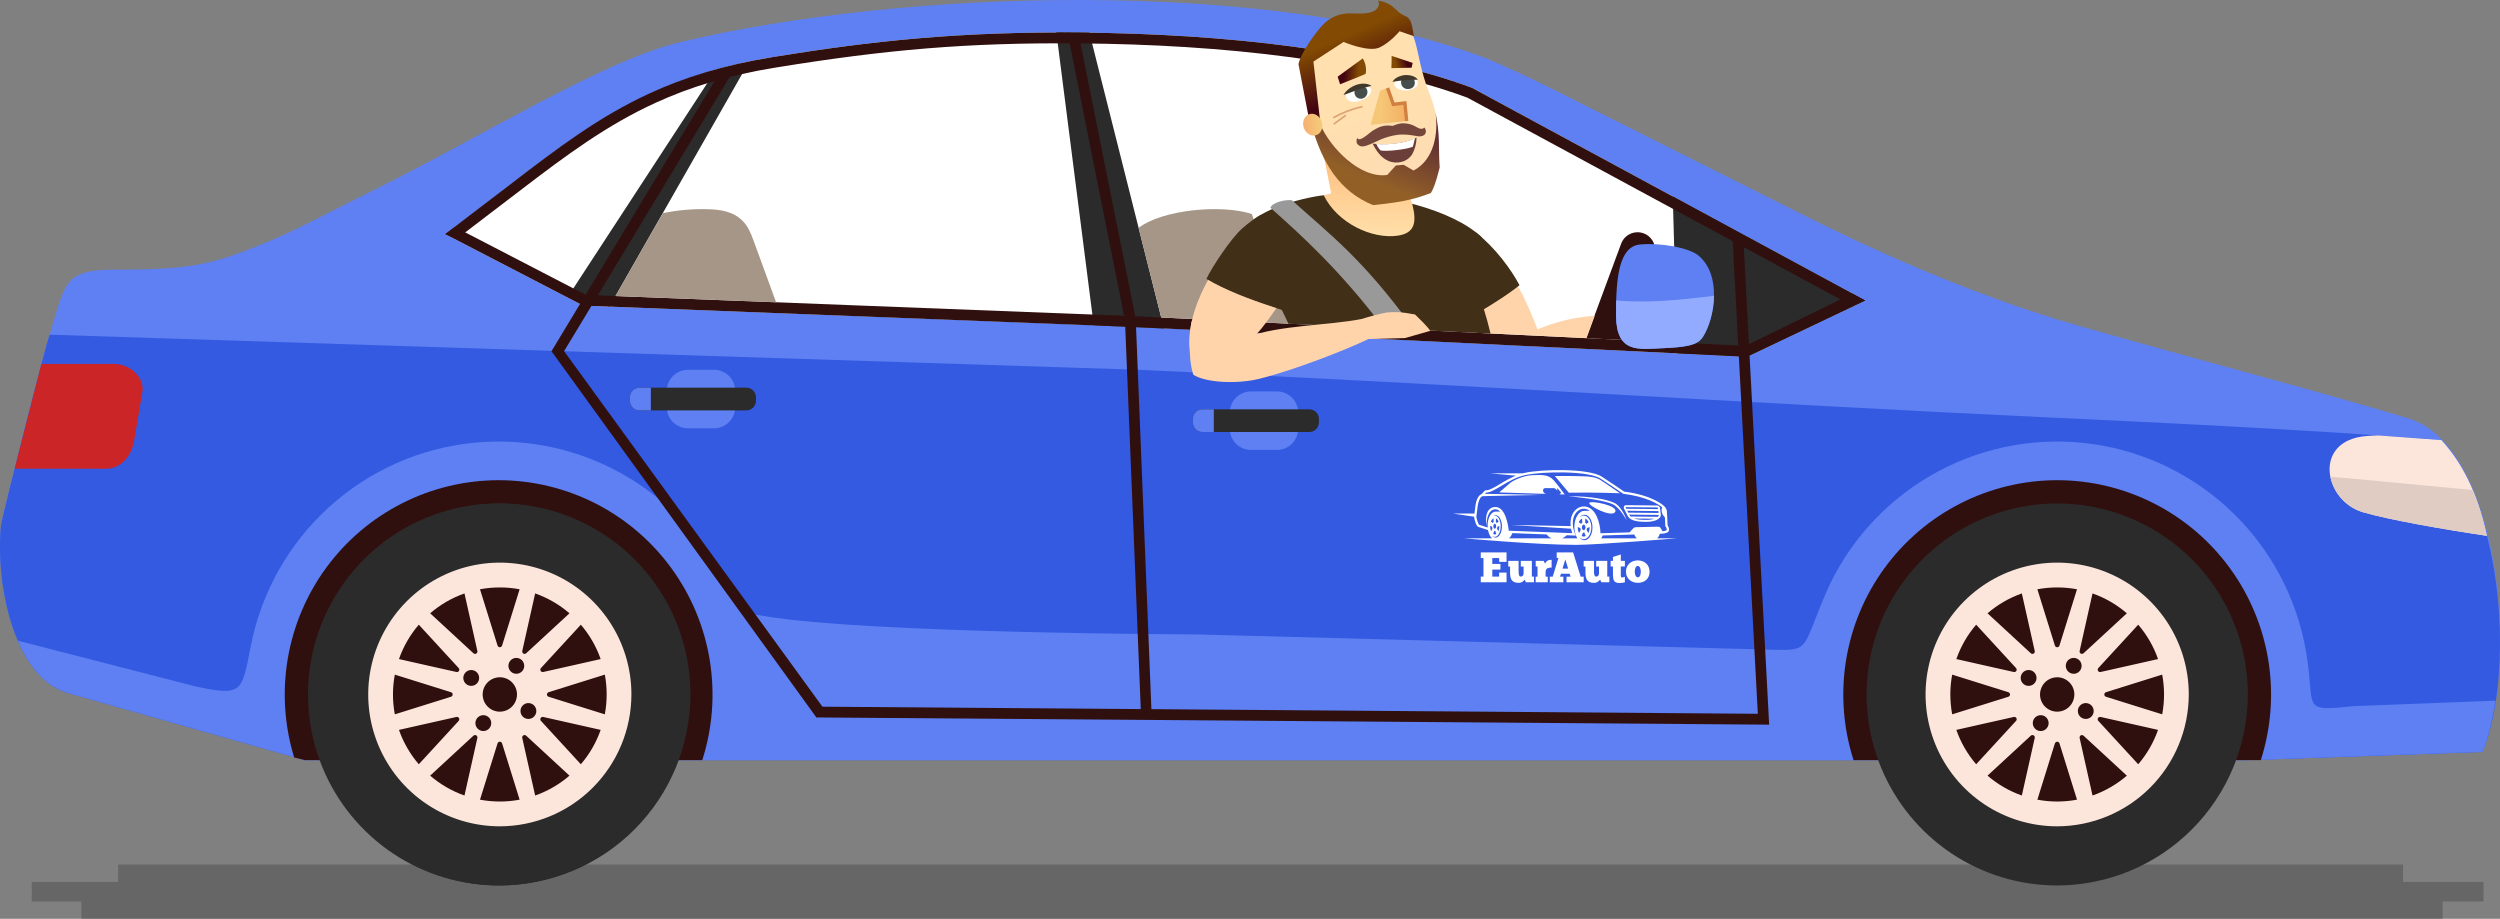
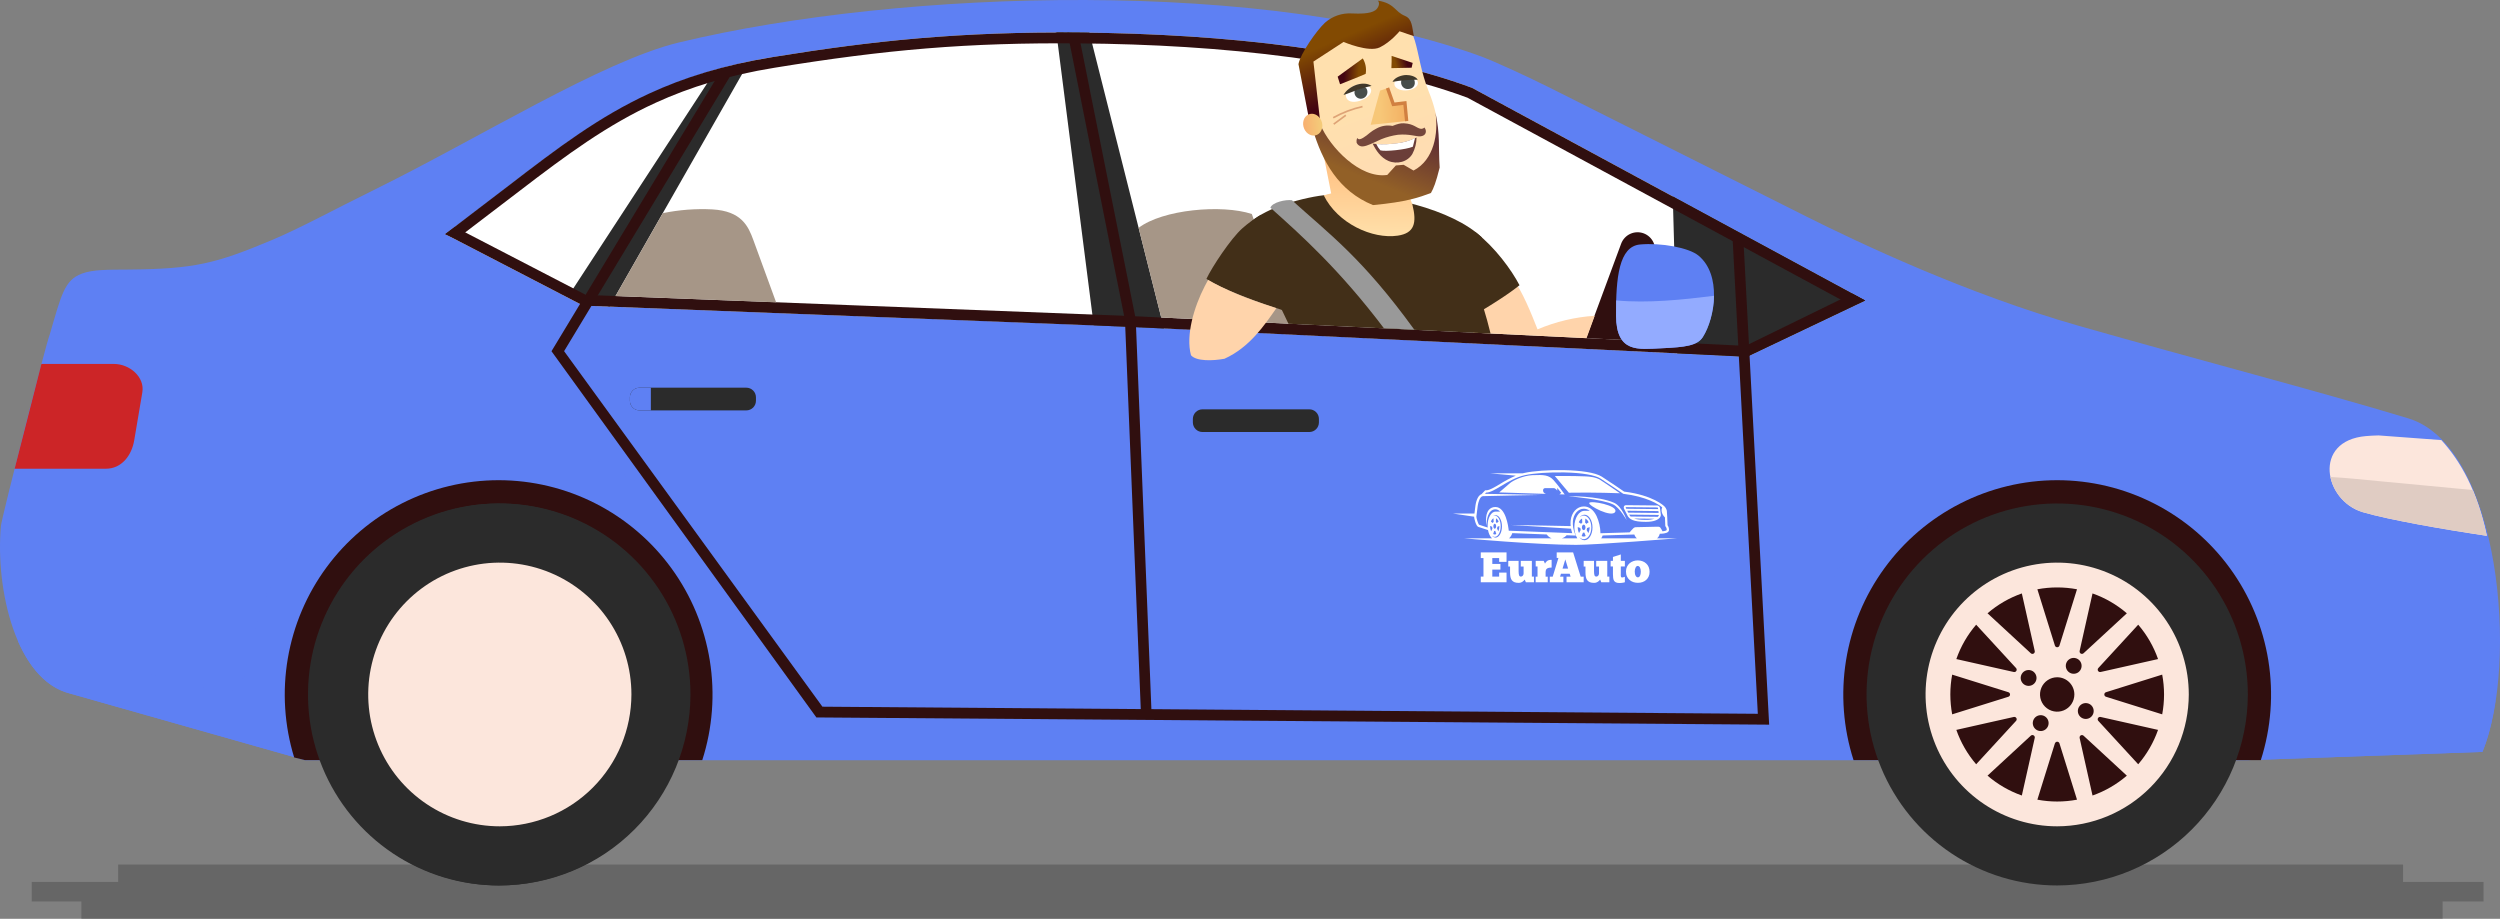
<svg xmlns="http://www.w3.org/2000/svg" width="1872" height="688" viewBox="0 0 1872 688" fill="none">
  <rect x="0" y="0" width="1872" height="688" fill="#808080" stroke="none" />
  <path opacity="0.42" fill-rule="evenodd" clip-rule="evenodd" d="M1859.68 675.004H23.77V660.385H1859.68V675.004ZM1799.4 660.385V647.387H88.486V660.385H1799.4ZM1829.04 688V675.004H60.945V688H1829.04Z" fill="#444444" />
  <path fill-rule="evenodd" clip-rule="evenodd" d="M1158.9 64.915C1141.97 56.423 1117.39 45.361 1110.69 42.873C951.875 -16.188 676.417 -8.675 508.351 31.812C450.917 45.645 358.603 103.562 279.908 142.274C250.032 156.971 224.957 170.799 203.191 179.921C161.459 197.412 145.467 201.406 96.334 201.846C81.286 201.979 69.693 201.682 61.129 204.949C48.299 209.852 45.993 220.475 37.21 250.616C34.425 257.142 1.189 388.101 0.682 393.81C-3.564 441.084 11.852 509.294 52.493 519.324L228.346 569.206H1682.59L1858.84 563.014C1886.4 497.111 1871.96 334.044 1803.37 313.289C1734.46 292.433 1645.43 269.337 1556.28 243.908C1472.87 220.124 1392.03 181.923 1352.48 162.073L1158.9 64.915Z" fill="#5E80F3" />
-   <path fill-rule="evenodd" clip-rule="evenodd" d="M1538.67 312.817C1309.58 302.094 1080.53 286.955 850.688 276.831L37.209 250.617C34.423 257.143 1.187 388.102 0.681 393.811C-3.568 441.085 11.849 509.294 52.49 519.324L228.347 569.205H1682.59L1858.83 563.015C1882.79 505.725 1875 381.448 1827.5 329.436C1725.65 321.43 1598.11 315.592 1538.67 312.817Z" fill="#335AE1" />
  <path fill-rule="evenodd" clip-rule="evenodd" d="M146.204 513.936L13.321 479.71C21.913 499.585 34.809 514.958 52.491 519.323L228.348 569.203H1682.59L1858.84 563.013C1863.1 552.827 1866.35 539.677 1868.56 524.66L1762.21 528.767C1722.01 532.945 1734.02 530.805 1726.82 488.173C1720.08 448.647 1700.99 412.283 1672.31 384.314C1643.63 356.345 1606.83 338.213 1567.21 332.529C1527.59 326.844 1487.19 333.901 1451.83 352.681C1416.47 371.462 1387.96 400.999 1370.42 437.041C1365.85 446.435 1361.91 457.109 1358 466.926C1350.05 486.885 1349.4 487.114 1326.07 486.486C1239.79 484.131 895.779 475.024 895.779 475.024C895.779 475.024 651.587 474.458 573.736 461.532C553.969 458.246 553.354 459.806 547.192 445.391C531.296 408.261 503.968 377.194 469.199 356.727C434.43 336.26 394.041 327.463 353.929 331.622C313.816 335.781 276.081 352.677 246.232 379.843C216.384 407.01 195.985 443.024 188.015 482.628C180.932 518.157 182.28 521.698 146.204 513.936Z" fill="#5E80F3" />
  <path fill-rule="evenodd" clip-rule="evenodd" d="M1540.42 359.568C1515.18 359.581 1490.31 365.565 1467.82 377.032C1445.33 388.5 1425.86 405.127 1411 425.56C1396.13 445.992 1386.3 469.653 1382.29 494.614C1378.28 519.575 1380.22 545.132 1387.94 569.203H1692.9C1700.61 545.132 1702.55 519.576 1698.54 494.616C1694.53 469.655 1684.7 445.996 1669.84 425.563C1654.98 405.131 1635.51 388.504 1613.02 377.036C1590.53 365.568 1565.65 359.583 1540.42 359.568Z" fill="#300F0F" />
  <path fill-rule="evenodd" clip-rule="evenodd" d="M1540.42 663.033C1512.19 663.032 1484.59 654.644 1461.11 638.929C1437.64 623.214 1419.34 600.878 1408.54 574.745C1397.73 548.612 1394.91 519.857 1400.42 492.114C1405.92 464.372 1419.52 438.89 1439.49 418.889C1459.45 398.889 1484.89 385.268 1512.58 379.751C1540.27 374.234 1568.97 377.067 1595.06 387.892C1621.14 398.718 1643.44 417.05 1659.12 440.569C1674.81 464.089 1683.18 491.74 1683.18 520.025C1683.1 557.932 1668.04 594.264 1641.28 621.067C1614.53 647.87 1578.26 662.96 1540.42 663.033Z" fill="#2B2B2B" />
  <path fill-rule="evenodd" clip-rule="evenodd" d="M1540.42 618.747C1520.93 618.748 1501.88 612.958 1485.67 602.11C1469.46 591.263 1456.83 575.844 1449.37 557.804C1441.91 539.764 1439.96 519.913 1443.76 500.762C1447.57 481.61 1456.95 464.018 1470.73 450.211C1484.52 436.404 1502.08 427.001 1521.19 423.192C1540.31 419.383 1560.12 421.338 1578.13 428.811C1596.14 436.284 1611.53 448.938 1622.35 465.174C1633.18 481.41 1638.96 500.498 1638.96 520.025C1638.91 546.192 1628.51 571.272 1610.04 589.775C1591.57 608.278 1566.54 618.696 1540.42 618.747Z" fill="#FCE6DC" />
  <path fill-rule="evenodd" clip-rule="evenodd" d="M373.384 359.568C348.324 359.579 323.616 365.478 301.245 376.792C278.874 388.105 259.464 404.518 244.574 424.712C229.684 444.905 219.73 468.316 215.51 493.064C211.291 517.811 212.925 543.205 220.28 567.205L228.348 569.203H525.861C533.579 545.132 535.513 519.576 531.506 494.616C527.499 469.655 517.665 445.995 502.803 425.562C487.942 405.13 468.473 388.503 445.984 377.035C423.494 365.567 398.619 359.582 373.384 359.568Z" fill="#300F0F" />
  <path fill-rule="evenodd" clip-rule="evenodd" d="M373.384 663.033C345.15 663.032 317.55 654.644 294.075 638.929C270.6 623.214 252.303 600.878 241.499 574.745C230.695 548.612 227.868 519.857 233.377 492.114C238.886 464.372 252.482 438.89 272.447 418.889C292.412 398.889 317.849 385.268 345.54 379.751C373.232 374.234 401.935 377.067 428.019 387.892C454.103 398.718 476.397 417.05 492.082 440.569C507.767 464.089 516.138 491.74 516.137 520.025C516.064 557.932 501 594.265 474.244 621.069C447.488 647.872 411.221 662.961 373.384 663.033Z" fill="#2B2B2B" />
  <path fill-rule="evenodd" clip-rule="evenodd" d="M373.385 618.747C353.894 618.748 334.841 612.958 318.635 602.11C302.429 591.262 289.797 575.844 282.338 557.804C274.879 539.764 272.927 519.913 276.73 500.761C280.532 481.61 289.918 464.018 303.699 450.211C317.481 436.404 335.041 427.001 354.157 423.192C373.273 419.383 393.088 421.338 411.094 428.811C429.101 436.284 444.492 448.938 455.32 465.174C466.148 481.41 471.927 500.498 471.926 520.025C471.875 546.192 461.476 571.272 443.007 589.775C424.538 608.278 399.504 618.696 373.385 618.747Z" fill="#FCE6DC" />
  <path fill-rule="evenodd" clip-rule="evenodd" d="M578.769 42.707C653.909 30.474 718.689 23.605 808.562 24.386C918.564 25.339 1026.85 37.736 1102.21 65.751L1396.66 225.051L1308.14 267.159L845.61 244.551L436.676 228.861L333.318 175.294C381.248 140.666 422.185 103.812 470.801 78.193C502.689 61.391 537.798 49.379 578.769 42.707Z" fill="white" />
  <path fill-rule="evenodd" clip-rule="evenodd" d="M815.727 24.399L871.594 245.976L818.996 243.593L790.969 24.186L815.727 24.399Z" fill="#2B2B2B" />
  <path fill-rule="evenodd" clip-rule="evenodd" d="M1252.57 147.055L1255.83 264.604L1308.14 267.16L1396.64 225.05L1252.57 147.055Z" fill="#2B2B2B" />
  <path fill-rule="evenodd" clip-rule="evenodd" d="M532.848 57.309L425.918 221.133L456.387 229.577L560.113 47.666L532.848 57.309Z" fill="#2B2B2B" />
  <path fill-rule="evenodd" clip-rule="evenodd" d="M956.243 293.084H936.668C932.474 293.098 928.456 294.773 925.491 297.745C922.526 300.717 920.855 304.743 920.843 308.945V321.058C920.854 325.259 922.524 329.286 925.49 332.256C928.456 335.227 932.475 336.9 936.668 336.911H956.243C960.437 336.901 964.457 335.227 967.423 332.257C970.39 329.286 972.062 325.26 972.074 321.058V308.945C972.061 304.743 970.389 300.716 967.423 297.744C964.456 294.773 960.437 293.097 956.243 293.084Z" fill="#5E80F3" />
  <path fill-rule="evenodd" clip-rule="evenodd" d="M980.415 306.498H900.406C898.501 306.503 896.674 307.263 895.327 308.613C893.979 309.963 893.22 311.792 893.214 313.701V316.299C893.22 318.208 893.979 320.038 895.327 321.387C896.674 322.737 898.5 323.498 900.406 323.503H980.415C982.322 323.499 984.149 322.739 985.498 321.389C986.847 320.039 987.607 318.209 987.613 316.299V313.701C987.607 311.791 986.847 309.961 985.498 308.611C984.149 307.262 982.322 306.502 980.415 306.498Z" fill="#2B2B2B" />
-   <path fill-rule="evenodd" clip-rule="evenodd" d="M908.902 323.503V306.498H900.405C898.499 306.503 896.673 307.263 895.325 308.613C893.978 309.963 893.218 311.792 893.213 313.701V316.299C893.218 318.208 893.978 320.038 895.325 321.387C896.673 322.737 898.499 323.498 900.405 323.503H908.902Z" fill="#5E80F3" />
  <path d="M534.694 276.887H515.114C510.916 276.887 506.891 278.557 503.923 281.53C500.955 284.504 499.288 288.536 499.288 292.741V304.861C499.288 306.942 499.697 309.004 500.492 310.927C501.288 312.85 502.453 314.598 503.923 316.07C505.392 317.542 507.136 318.71 509.056 319.506C510.976 320.303 513.033 320.713 515.111 320.713H534.694C538.891 320.713 542.917 319.043 545.884 316.069C548.852 313.096 550.52 309.063 550.52 304.858V292.741C550.52 288.536 548.852 284.504 545.884 281.53C542.917 278.557 538.891 276.887 534.694 276.887Z" fill="#5E80F3" />
  <path fill-rule="evenodd" clip-rule="evenodd" d="M558.869 290.295H478.86C476.952 290.299 475.124 291.06 473.775 292.412C472.425 293.763 471.666 295.595 471.662 297.506V300.096C471.666 302.007 472.425 303.839 473.775 305.191C475.124 306.542 476.952 307.303 478.86 307.307H558.869C560.775 307.301 562.602 306.54 563.949 305.188C565.297 303.837 566.055 302.006 566.059 300.096V297.506C566.055 295.596 565.297 293.765 563.949 292.414C562.602 291.063 560.775 290.301 558.869 290.295Z" fill="#2B2B2B" />
  <path fill-rule="evenodd" clip-rule="evenodd" d="M487.355 307.307V290.295H478.858C476.95 290.299 475.121 291.06 473.772 292.412C472.423 293.763 471.663 295.595 471.659 297.506V300.096C471.663 302.007 472.423 303.839 473.772 305.191C475.121 306.542 476.95 307.303 478.858 307.307H487.355Z" fill="#5E80F3" />
  <path fill-rule="evenodd" clip-rule="evenodd" d="M1592.58 459.242L1576.73 473.872L1560.16 489.167C1559.81 489.487 1559.35 489.655 1558.88 489.635C1558.41 489.616 1557.97 489.409 1557.65 489.062C1557.45 488.852 1557.31 488.596 1557.23 488.318C1557.16 488.039 1557.15 487.747 1557.22 487.466L1562.15 465.444L1566.88 444.361C1576.3 447.671 1585.01 452.719 1592.58 459.242ZM1615.95 493.511C1612.64 484.077 1607.6 475.344 1601.09 467.762L1586.49 483.645L1571.22 500.242C1570.9 500.591 1570.73 501.052 1570.75 501.524C1570.77 501.996 1570.98 502.441 1571.32 502.761C1571.53 502.957 1571.79 503.099 1572.07 503.174C1572.34 503.249 1572.64 503.255 1572.92 503.191L1594.9 498.247L1615.95 493.511ZM1619.05 534.898C1620.9 525.069 1620.9 514.981 1619.05 505.152L1598.46 511.597L1576.96 518.33C1576.6 518.442 1576.28 518.668 1576.06 518.974C1575.83 519.279 1575.71 519.649 1575.71 520.028C1575.71 520.407 1575.83 520.777 1576.06 521.082C1576.28 521.388 1576.6 521.613 1576.96 521.726L1598.46 528.459L1619.05 534.898ZM1601.09 572.28L1586.49 556.405L1571.22 539.8C1570.96 539.521 1570.8 539.166 1570.75 538.789C1570.71 538.411 1570.79 538.03 1570.98 537.701C1571.17 537.372 1571.46 537.113 1571.81 536.962C1572.16 536.81 1572.55 536.774 1572.92 536.859L1594.9 541.801L1615.94 546.539C1612.64 555.973 1607.6 564.703 1601.09 572.28ZM1566.88 595.689C1576.3 592.375 1585.01 587.328 1592.58 580.807L1576.73 566.17L1560.16 550.881C1559.98 550.722 1559.78 550.598 1559.57 550.516C1559.35 550.435 1559.11 550.398 1558.88 550.407C1558.65 550.416 1558.42 550.472 1558.21 550.57C1558 550.668 1557.81 550.808 1557.65 550.98C1557.45 551.19 1557.31 551.446 1557.23 551.724C1557.16 552.003 1557.15 552.296 1557.22 552.576L1562.15 574.598L1566.88 595.689ZM1525.58 598.794C1535.39 600.644 1545.45 600.644 1555.26 598.794L1548.84 578.175L1542.12 556.632C1541.98 556.182 1541.66 555.805 1541.25 555.585C1540.83 555.366 1540.34 555.321 1539.89 555.46C1539.62 555.548 1539.37 555.7 1539.17 555.904C1538.96 556.108 1538.81 556.358 1538.72 556.632L1532 578.175L1525.58 598.794ZM1488.26 580.799L1504.1 566.17L1520.67 550.875C1520.95 550.617 1521.31 550.454 1521.68 550.412C1522.06 550.37 1522.44 550.449 1522.77 550.64C1523.1 550.83 1523.36 551.12 1523.51 551.469C1523.66 551.817 1523.7 552.205 1523.61 552.576L1518.68 574.598L1513.95 595.681C1504.54 592.369 1495.82 587.322 1488.26 580.799ZM1464.9 546.539C1468.21 555.972 1473.24 564.703 1479.75 572.28L1494.36 556.405L1509.62 539.8C1509.88 539.521 1510.04 539.166 1510.09 538.789C1510.13 538.411 1510.05 538.03 1509.86 537.701C1509.67 537.372 1509.38 537.113 1509.03 536.962C1508.68 536.81 1508.29 536.774 1507.92 536.859L1485.94 541.796L1464.9 546.539ZM1461.79 505.158C1460.87 510.06 1460.41 515.037 1460.41 520.025C1460.42 525.015 1460.88 529.993 1461.79 534.898L1482.37 528.459L1503.87 521.726C1504.24 521.613 1504.55 521.387 1504.78 521.082C1505 520.776 1505.12 520.407 1505.12 520.028C1505.12 519.649 1505 519.28 1504.78 518.974C1504.55 518.669 1504.24 518.443 1503.87 518.33L1482.37 511.597L1461.79 505.158ZM1479.75 467.77L1494.36 483.645L1509.62 500.242C1509.87 500.521 1510.04 500.875 1510.08 501.253C1510.12 501.63 1510.04 502.011 1509.85 502.34C1509.66 502.669 1509.37 502.929 1509.03 503.082C1508.68 503.235 1508.29 503.273 1507.92 503.191L1485.94 498.247L1464.9 493.511C1468.2 484.077 1473.24 475.346 1479.75 467.77ZM1513.95 444.361C1504.54 447.673 1495.82 452.72 1488.26 459.242L1504.1 473.872L1520.67 489.167C1520.95 489.426 1521.31 489.588 1521.68 489.63C1522.06 489.672 1522.44 489.592 1522.77 489.402C1523.1 489.212 1523.36 488.922 1523.51 488.573C1523.66 488.225 1523.7 487.837 1523.61 487.466L1518.68 465.444L1513.95 444.361ZM1540.42 439.869C1535.44 439.869 1530.47 440.331 1525.58 441.248L1532 461.867L1538.72 483.41C1538.84 483.772 1539.06 484.09 1539.37 484.315C1539.67 484.54 1540.04 484.662 1540.42 484.662C1540.8 484.662 1541.17 484.54 1541.47 484.315C1541.78 484.09 1542 483.772 1542.12 483.41L1548.84 461.867L1555.26 441.248C1550.37 440.331 1545.4 439.87 1540.42 439.869ZM1525.09 546.61C1526.11 547.199 1527.27 547.474 1528.45 547.399C1529.62 547.324 1530.74 546.902 1531.67 546.187C1532.6 545.472 1533.3 544.496 1533.68 543.383C1534.06 542.27 1534.1 541.069 1533.8 539.933C1533.5 538.797 1532.86 537.776 1531.98 537C1531.1 536.224 1530.01 535.728 1528.84 535.574C1527.68 535.42 1526.5 535.616 1525.44 536.136C1524.39 536.656 1523.51 537.477 1522.93 538.496C1522.14 539.86 1521.93 541.48 1522.34 543.001C1522.74 544.522 1523.73 545.819 1525.09 546.61ZM1556.69 529.425C1556.1 530.442 1555.83 531.611 1555.91 532.784C1555.98 533.957 1556.4 535.081 1557.12 536.014C1557.83 536.948 1558.8 537.648 1559.91 538.027C1561.02 538.405 1562.22 538.446 1563.35 538.142C1564.49 537.839 1565.51 537.205 1566.28 536.322C1567.05 535.439 1567.55 534.345 1567.7 533.18C1567.86 532.014 1567.66 530.83 1567.14 529.775C1566.62 528.721 1565.81 527.845 1564.79 527.257C1563.43 526.469 1561.81 526.256 1560.29 526.662C1558.77 527.068 1557.48 528.062 1556.69 529.425ZM1513.89 504.671C1513.3 505.688 1513.03 506.857 1513.1 508.03C1513.18 509.203 1513.6 510.326 1514.32 511.259C1515.03 512.191 1516 512.89 1517.11 513.268C1518.22 513.646 1519.42 513.685 1520.55 513.381C1521.69 513.076 1522.71 512.442 1523.48 511.558C1524.25 510.675 1524.75 509.581 1524.9 508.416C1525.05 507.25 1524.85 506.066 1524.33 505.013C1523.81 503.959 1522.99 503.084 1521.98 502.497C1520.62 501.711 1519 501.498 1517.48 501.906C1515.97 502.314 1514.67 503.308 1513.89 504.671ZM1549.81 503.726C1550.83 504.313 1551.99 504.586 1553.16 504.509C1554.33 504.432 1555.46 504.01 1556.39 503.295C1557.32 502.58 1558.01 501.604 1558.39 500.492C1558.77 499.38 1558.81 498.181 1558.5 497.046C1558.2 495.912 1557.57 494.893 1556.69 494.118C1555.8 493.344 1554.71 492.849 1553.55 492.696C1552.39 492.542 1551.21 492.738 1550.16 493.257C1549.1 493.777 1548.23 494.597 1547.64 495.614C1546.86 496.979 1546.65 498.599 1547.06 500.119C1547.46 501.639 1548.45 502.936 1549.81 503.726ZM1540.42 507.133C1537.88 507.133 1535.39 507.888 1533.28 509.304C1531.16 510.719 1529.51 512.732 1528.54 515.087C1527.56 517.441 1527.31 520.032 1527.8 522.532C1528.3 525.032 1529.52 527.329 1531.32 529.132C1533.12 530.935 1535.41 532.162 1537.91 532.66C1540.4 533.158 1542.99 532.904 1545.34 531.929C1547.69 530.954 1549.7 529.303 1551.11 527.184C1552.53 525.065 1553.28 522.574 1553.29 520.025C1553.29 518.332 1552.95 516.656 1552.31 515.092C1551.66 513.528 1550.71 512.107 1549.52 510.91C1548.32 509.713 1546.91 508.763 1545.35 508.115C1543.79 507.467 1542.11 507.134 1540.42 507.133Z" fill="#300F0F" />
  <path fill-rule="evenodd" clip-rule="evenodd" d="M425.537 459.242L409.689 473.872L393.117 489.167C392.769 489.487 392.309 489.655 391.838 489.635C391.367 489.615 390.922 489.409 390.603 489.062C390.408 488.85 390.268 488.594 390.194 488.316C390.121 488.038 390.117 487.746 390.182 487.466L395.115 465.444L399.835 444.361C409.255 447.67 417.973 452.717 425.537 459.242ZM448.901 493.511C445.596 484.076 440.559 475.343 434.049 467.762L419.444 483.645L404.177 500.242C403.92 500.522 403.758 500.876 403.716 501.254C403.674 501.633 403.754 502.014 403.944 502.344C404.134 502.673 404.424 502.933 404.772 503.085C405.12 503.238 405.507 503.275 405.878 503.191L427.857 498.247L448.901 493.511ZM452.008 534.898C453.843 525.068 453.846 514.983 452.016 505.152L431.419 511.597L409.918 518.33C409.556 518.441 409.239 518.667 409.013 518.972C408.788 519.278 408.667 519.648 408.667 520.028C408.667 520.408 408.788 520.778 409.013 521.084C409.239 521.389 409.556 521.615 409.918 521.726L431.419 528.459L452.008 534.898ZM434.041 572.28L419.444 556.405L404.177 539.8C403.92 539.521 403.758 539.166 403.716 538.789C403.674 538.411 403.754 538.03 403.944 537.701C404.135 537.372 404.425 537.113 404.773 536.961C405.121 536.81 405.508 536.774 405.878 536.859L427.857 541.801L448.901 546.539C445.598 555.975 440.557 564.706 434.041 572.28ZM399.835 595.689C409.253 592.377 417.97 587.329 425.537 580.807L409.689 566.17L393.117 550.881C392.839 550.622 392.486 550.459 392.11 550.416C391.733 550.373 391.352 550.452 391.024 550.642C390.695 550.831 390.436 551.122 390.285 551.47C390.133 551.818 390.097 552.206 390.182 552.576L395.115 574.598L399.835 595.689ZM358.538 598.794C363.434 599.714 368.403 600.178 373.384 600.181C378.36 600.182 383.326 599.718 388.216 598.794L381.797 578.175L375.076 556.632C374.965 556.269 374.74 555.951 374.435 555.726C374.13 555.5 373.76 555.378 373.381 555.378C373.002 555.378 372.633 555.5 372.327 555.726C372.022 555.951 371.797 556.269 371.686 556.632L364.965 578.175L358.538 598.794ZM321.219 580.799L337.065 566.17L353.632 550.875C353.91 550.616 354.264 550.454 354.642 550.412C355.019 550.369 355.4 550.449 355.729 550.639C356.058 550.829 356.317 551.12 356.47 551.468C356.622 551.817 356.659 552.205 356.575 552.576L351.64 574.598L346.913 595.681C337.496 592.371 328.781 587.323 321.219 580.799ZM297.859 546.539C301.166 555.972 306.204 564.702 312.713 572.28L327.318 556.405L342.585 539.8C342.779 539.587 342.919 539.332 342.994 539.054C343.068 538.776 343.075 538.485 343.014 538.204C342.963 537.975 342.867 537.759 342.733 537.568C342.598 537.376 342.426 537.213 342.229 537.088C342.031 536.963 341.81 536.879 341.58 536.84C341.349 536.8 341.113 536.807 340.885 536.859L318.905 541.796L297.859 546.539ZM294.754 505.158C292.916 514.986 292.916 525.07 294.754 534.898L315.327 528.459L336.836 521.726C337.197 521.613 337.513 521.387 337.737 521.082C337.961 520.776 338.082 520.407 338.082 520.028C338.082 519.649 337.961 519.28 337.737 518.974C337.513 518.669 337.197 518.443 336.836 518.33L315.327 511.597L294.754 505.158ZM312.713 467.77L327.318 483.645L342.577 500.242C342.835 500.521 342.996 500.876 343.039 501.254C343.081 501.632 343.001 502.013 342.811 502.343C342.622 502.672 342.332 502.932 341.984 503.085C341.637 503.237 341.249 503.274 340.879 503.191L318.897 498.247L297.859 493.511C301.162 484.076 306.2 475.345 312.713 467.77ZM346.913 444.361C337.496 447.671 328.781 452.719 321.219 459.242L337.065 473.872L353.632 489.167C353.91 489.426 354.264 489.588 354.642 489.63C355.019 489.672 355.4 489.593 355.729 489.403C356.058 489.212 356.317 488.922 356.469 488.574C356.622 488.225 356.659 487.837 356.575 487.466L351.64 465.444L346.913 444.361ZM373.384 439.869C368.404 439.869 363.434 440.331 358.538 441.248L364.965 461.867L371.686 483.41C371.769 483.686 371.918 483.937 372.121 484.142C372.324 484.346 372.574 484.498 372.85 484.582C373.3 484.722 373.788 484.677 374.205 484.457C374.622 484.237 374.936 483.86 375.076 483.41L381.797 461.867L388.216 441.248C383.325 440.331 378.36 439.869 373.384 439.869ZM358.06 546.61C359.076 547.197 360.244 547.47 361.414 547.393C362.585 547.317 363.707 546.894 364.638 546.178C365.568 545.463 366.266 544.487 366.643 543.374C367.02 542.261 367.059 541.06 366.755 539.925C366.452 538.79 365.818 537.77 364.936 536.996C364.054 536.221 362.962 535.726 361.799 535.573C360.636 535.42 359.453 535.616 358.401 536.136C357.349 536.656 356.475 537.477 355.889 538.496C355.103 539.86 354.89 541.482 355.297 543.003C355.705 544.525 356.699 545.822 358.06 546.61ZM389.653 529.425C389.065 530.442 388.792 531.611 388.867 532.783C388.943 533.956 389.364 535.08 390.077 536.013C390.79 536.946 391.764 537.646 392.874 538.025C393.985 538.404 395.182 538.444 396.315 538.14C397.449 537.837 398.467 537.204 399.241 536.321C400.015 535.437 400.51 534.344 400.663 533.179C400.817 532.014 400.622 530.829 400.104 529.775C399.585 528.721 398.766 527.845 397.75 527.257C397.077 526.866 396.333 526.612 395.561 526.51C394.789 526.407 394.005 526.458 393.253 526.659C392.501 526.86 391.796 527.208 391.178 527.683C390.561 528.157 390.042 528.749 389.653 529.425ZM346.84 504.671C346.254 505.688 345.982 506.857 346.059 508.029C346.135 509.201 346.557 510.324 347.271 511.256C347.985 512.188 348.958 512.887 350.068 513.265C351.179 513.642 352.376 513.682 353.508 513.378C354.641 513.074 355.658 512.44 356.431 511.557C357.204 510.674 357.699 509.581 357.852 508.416C358.005 507.252 357.81 506.068 357.292 505.014C356.773 503.961 355.954 503.085 354.939 502.497C353.577 501.711 351.959 501.498 350.441 501.905C348.922 502.313 347.627 503.308 346.84 504.671ZM382.775 503.726C383.79 504.313 384.957 504.586 386.126 504.509C387.296 504.432 388.417 504.009 389.347 503.294C390.277 502.579 390.975 501.604 391.351 500.491C391.728 499.379 391.767 498.18 391.464 497.046C391.16 495.911 390.528 494.892 389.646 494.118C388.765 493.344 387.674 492.849 386.512 492.695C385.349 492.542 384.168 492.738 383.116 493.257C382.065 493.777 381.191 494.597 380.605 495.614C379.823 496.979 379.612 498.599 380.019 500.119C380.426 501.639 381.417 502.936 382.775 503.726ZM373.384 507.133C370.84 507.133 368.353 507.888 366.237 509.304C364.121 510.72 362.472 512.732 361.498 515.087C360.524 517.441 360.269 520.032 360.765 522.532C361.26 525.032 362.485 527.329 364.284 529.132C366.082 530.935 368.374 532.162 370.869 532.66C373.365 533.158 375.951 532.904 378.302 531.929C380.653 530.954 382.662 529.303 384.076 527.184C385.49 525.065 386.245 522.574 386.246 520.025C386.247 518.332 385.915 516.656 385.269 515.092C384.623 513.528 383.676 512.106 382.481 510.909C381.287 509.712 379.869 508.762 378.308 508.114C376.747 507.466 375.074 507.133 373.384 507.133Z" fill="#300F0F" />
  <path fill-rule="evenodd" clip-rule="evenodd" d="M1781.03 326.037C1777.74 326.116 1774.57 326.281 1771.58 326.544C1731.4 330.058 1740.2 374.921 1769.24 383.508C1788.16 389.095 1830.09 396.483 1862.16 401.228C1854.84 367.436 1842.78 345.648 1828.1 329.543L1781.03 326.037Z" fill="#FCE6DC" />
  <path fill-rule="evenodd" clip-rule="evenodd" d="M1745 357.164C1746.33 363.321 1749.28 369.01 1753.54 373.642C1757.8 378.273 1763.22 381.68 1769.24 383.51C1788.15 389.095 1830.09 396.484 1862.16 401.229C1860.12 391.567 1857.37 382.068 1853.95 372.806C1853.44 371.455 1852.12 368.043 1851.61 366.924L1782.23 360.361C1769.28 359.136 1756.81 357.79 1745 357.164Z" fill="#E0CCC3" />
  <path fill-rule="evenodd" clip-rule="evenodd" d="M1297.04 172.587L1316.25 534.484L615.819 529.169L422.393 262.945L547.715 55.486L540.78 51.344L412.954 262.996L611.299 537.217L1324.74 542.626L1305.43 178.898L1297.04 172.587Z" fill="#300F0F" />
  <path fill-rule="evenodd" clip-rule="evenodd" d="M438.712 220.82L845.805 236.615L1307 258.981L1387.06 219.858L1396.66 225.049L1308.14 267.158L845.511 244.72L436.676 228.862L333.324 175.297L340.591 169.975L438.712 220.82Z" fill="#300F0F" />
  <path fill-rule="evenodd" clip-rule="evenodd" d="M30.997 272.518H85.346C97.015 272.518 108.525 282.262 106.576 293.793L100.499 329.714C98.55 341.24 90.953 350.984 79.269 350.984H10.948L30.997 272.518Z" fill="#CC2527" />
  <path fill-rule="evenodd" clip-rule="evenodd" d="M799.36 24.4L842.386 239.833L854.488 537.949H862.441L850.423 238.763L807.773 25.865L799.36 24.4Z" fill="#300F0F" />
  <path fill-rule="evenodd" clip-rule="evenodd" d="M1385.84 228.42L1396.6 225.026L1102.21 65.751C1026.85 37.737 918.567 25.338 808.564 24.384C718.692 23.606 653.908 30.474 578.771 42.708C541.694 48.745 512.159 58.008 485.924 70.138C448.584 87.405 417.916 110.497 381.688 138.377C374.547 143.871 340.992 169.43 333.32 175.295L341.845 178.98C349.139 173.394 382.357 148.1 389.189 142.864C424.433 115.846 454.708 93.487 491.18 76.841C516.546 65.265 544.923 56.439 580.07 50.714C663.264 37.172 724.228 31.77 808.493 32.498C861.415 32.95 914.831 35.939 967.312 42.957C1011.21 48.829 1057.23 57.748 1098.86 73.164L1385.84 228.42Z" fill="#300F0F" />
  <path fill-rule="evenodd" clip-rule="evenodd" d="M1238.51 191.619C1239.11 190 1239.38 188.28 1239.32 186.555C1239.25 184.831 1238.85 183.136 1238.13 181.567C1237.41 179.999 1236.39 178.588 1235.13 177.414C1233.87 176.24 1232.39 175.328 1230.77 174.728C1229.15 174.128 1227.44 173.853 1225.72 173.918C1223.99 173.983 1222.3 174.387 1220.74 175.107C1219.17 175.827 1217.76 176.849 1216.59 178.114C1215.42 179.38 1214.51 180.864 1213.91 182.482L1187.73 253.199L1215.2 254.545L1238.51 191.619Z" fill="#300F0F" />
  <path fill-rule="evenodd" clip-rule="evenodd" d="M1275.11 252.335C1270.98 258.887 1261.76 259.982 1244.27 260.777C1226.78 261.57 1210.26 264.604 1210.1 236.259C1209.94 207.905 1212.32 184.496 1228.06 183.067C1243.79 181.635 1264.62 185.456 1271.77 191.345C1289.31 205.803 1284.25 237.826 1275.11 252.335Z" fill="#5E80F3" />
  <path fill-rule="evenodd" clip-rule="evenodd" d="M1283.46 221.492C1260.03 224.425 1234.13 227.164 1210.2 224.962C1210.1 228.602 1210.08 232.38 1210.1 236.258C1210.26 264.595 1226.78 261.569 1244.28 260.776C1261.76 259.981 1270.98 258.886 1275.11 252.334C1279.73 245.007 1283.3 233.224 1283.46 221.492Z" fill="#93ABFF" />
  <path fill-rule="evenodd" clip-rule="evenodd" d="M937.369 160.236C914.824 152.851 870.582 156.869 852.58 170.618L869.506 237.768L966.105 242.461L937.369 160.236Z" fill="#A69687" />
  <path fill-rule="evenodd" clip-rule="evenodd" d="M533.378 156.793C520.944 156.153 508.478 157.103 496.284 159.621L460.883 221.687L581.164 226.404L564.137 179.824C560.333 169.418 555.326 158.033 533.378 156.793Z" fill="#A69687" />
  <path fill-rule="evenodd" clip-rule="evenodd" d="M1187.99 253.247L1103.22 249.069C1100.11 242.779 1097.33 236.334 1094.88 229.757C1102.9 221.98 1119.35 209.858 1132.41 208.059C1139.84 217.675 1146.79 235.122 1151.31 246.629C1164.92 240.85 1179.4 237.406 1194.14 236.44L1187.99 253.247Z" fill="#FFD4AB" />
  <path fill-rule="evenodd" clip-rule="evenodd" d="M1109.55 177.719C1109.61 181.157 1098.95 196.323 1104.15 210.731C1108.91 223.503 1112.91 236.542 1116.14 249.782L964.796 242.426C953.348 217.936 944.508 203.489 937.475 165.471C942.349 161.122 952.737 155.915 961.984 152.925C973.559 149.182 986.216 146.391 994.87 145.875C1036.44 143.396 1088.22 157.343 1109.55 177.719Z" fill="#422F18" />
  <path fill-rule="evenodd" clip-rule="evenodd" d="M1046.57 176.463C1027.81 179.211 1001.59 167.445 991.199 146.22L996.781 144.838L985.485 87.547L1040.29 106.452L1057.6 153.16C1061.04 167.018 1059.15 174.626 1046.57 176.463Z" fill="url(#paint0_linear_196_1550)" />
  <path fill-rule="evenodd" clip-rule="evenodd" d="M1092.38 242.256C1104.77 235.889 1127.66 221.911 1137.81 213.592C1131.81 202.026 1119.39 185.119 1105.17 174.103C1099.87 170.723 1079.59 202.088 1092.38 242.256Z" fill="#422F18" />
  <path fill-rule="evenodd" clip-rule="evenodd" d="M1067.55 141.313C1059.36 143.36 1034.46 151.648 1024.69 149.135C1007.71 139.844 993.911 135.277 980.549 88.231C977.659 69.696 972.179 53.141 977.307 41.446C985.484 22.795 1010.56 14.289 1040.15 14.604C1063.97 14.858 1057.92 38.764 1069.89 68.695C1071.95 73.632 1073.6 78.734 1074.82 83.947C1077.85 97.633 1076.46 115.99 1067.55 141.313Z" fill="url(#paint1_linear_196_1550)" />
  <path fill-rule="evenodd" clip-rule="evenodd" d="M1074.84 84.254C1078.49 100.45 1077 110.538 1078.02 125.449C1075.21 136.845 1073.49 140.942 1071.48 144.516C1062.69 147.763 1053.82 151.158 1028.11 153.576C1002.22 143.061 990.065 120.673 982.989 96.742L988.732 93.43C995.892 110.255 1018.3 133.929 1038.78 131.003C1040.66 129.073 1043.36 125.819 1045.24 123.886C1047.18 123.724 1049.12 123.564 1051.06 123.406C1053.25 124.657 1056.27 126.453 1058.46 127.704C1073.81 119.747 1077.24 99.845 1074.84 84.254Z" fill="url(#paint2_linear_196_1550)" />
  <path fill-rule="evenodd" clip-rule="evenodd" d="M1046.75 100.918C1042.55 101.501 1038.44 102.589 1034.5 104.158C1027.98 107.085 1023.78 109.362 1020.65 109.611C1019.64 109.736 1018.61 109.522 1017.74 109.002C1016.86 108.481 1016.18 107.684 1015.8 106.734C1015.66 105.582 1015.8 104.413 1016.21 103.328C1017.56 104.88 1018.68 104.271 1020.62 103.253C1022.43 102.128 1024.15 100.853 1025.74 99.44C1027.2 98.249 1028.78 97.219 1030.46 96.369C1034.18 94.234 1038.53 93.497 1042.73 94.288C1046.54 92.759 1048.76 92.174 1051.31 92.318C1058.92 92.751 1060.51 95.93 1063.94 96.447C1064.67 96.555 1066.32 96.101 1066.5 95.431C1066.9 95.852 1067.21 96.348 1067.42 96.891C1067.62 97.434 1067.71 98.012 1067.69 98.592C1067.57 100.387 1066.35 101.74 1063.74 102.07C1060.69 102.457 1055.58 100.095 1046.75 100.918Z" fill="#75473C" />
  <path fill-rule="evenodd" clip-rule="evenodd" d="M1007.94 72.612C1008.87 76.002 1012.83 77.126 1017.98 75.571C1023.13 74.015 1027.52 70.368 1026.59 66.977C1025.67 63.588 1020.74 62.099 1015.59 63.657C1010.45 65.211 1007.02 69.222 1007.94 72.612Z" fill="white" />
  <path fill-rule="evenodd" clip-rule="evenodd" d="M1044.09 62.806C1044.13 65.822 1047.89 67.913 1052.77 67.726C1057.65 67.536 1061.81 65.14 1061.77 62.123C1061.74 59.109 1057.75 56.816 1052.87 57.003C1047.98 57.191 1044.06 59.79 1044.09 62.806Z" fill="white" />
  <path fill-rule="evenodd" clip-rule="evenodd" d="M1021.48 64.699C1022.05 65.009 1022.54 65.431 1022.93 65.938C1023.33 66.446 1023.61 67.029 1023.77 67.652C1024.1 68.918 1023.91 70.26 1023.27 71.395C1022.62 72.53 1021.56 73.37 1020.31 73.738C1019.7 73.922 1019.06 73.98 1018.43 73.91C1017.8 73.841 1017.19 73.644 1016.64 73.332C1016.08 73.019 1015.6 72.599 1015.21 72.094C1014.82 71.589 1014.54 71.011 1014.38 70.395C1014.11 69.364 1014.18 68.274 1014.58 67.286C1017.02 66.863 1019.36 65.985 1021.48 64.699Z" fill="#474D4A" />
  <path fill-rule="evenodd" clip-rule="evenodd" d="M1058.47 58.804C1060.31 61.491 1059.75 66.361 1054.62 66.632C1053.9 66.719 1053.18 66.647 1052.5 66.423C1051.82 66.2 1051.2 65.829 1050.67 65.337C1050.15 64.845 1049.74 64.244 1049.48 63.577C1049.21 62.91 1049.1 62.193 1049.14 61.475C1049.15 60.503 1049.36 59.543 1049.77 58.66C1052.66 58.411 1055.58 58.46 1058.47 58.804Z" fill="#474D4A" />
  <path fill-rule="evenodd" clip-rule="evenodd" d="M1039.04 65.969C1039.04 65.969 1041.72 73.546 1043.33 78.064C1045.53 77.881 1048.78 77.498 1051.94 77.197C1052.22 80.545 1052.93 86.046 1053.23 90.654C1048.31 91.094 1026.35 93.445 1026.35 93.445L1033.4 67.847L1039.04 65.969Z" fill="url(#paint3_linear_196_1550)" />
  <path fill-rule="evenodd" clip-rule="evenodd" d="M1027.83 107.539C1027.83 107.539 1046.37 110.237 1060.72 102.986C1060.67 107.226 1059.61 111.392 1057.65 115.147C1054.1 121.328 1045.97 123.257 1039.63 120.503C1033.84 117.981 1030.31 112.622 1027.83 107.539Z" fill="#6B3E39" />
  <path fill-rule="evenodd" clip-rule="evenodd" d="M1033.62 112.57C1032.38 111.152 1031.34 109.558 1030.56 107.84C1035.82 108.215 1041.11 108.012 1046.32 107.234C1050.94 106.689 1055.43 105.393 1059.62 103.396C1059.62 103.396 1058.75 106.392 1057.95 109.848C1052.89 112.048 1037.2 113.68 1033.62 112.57Z" fill="white" />
  <path fill-rule="evenodd" clip-rule="evenodd" d="M998.612 88.715C1005.44 84.953 1012.76 82.168 1020.36 80.439L1020.12 79.182C1012.38 80.94 1004.94 83.776 997.991 87.607L998.612 88.715Z" fill="#DEA376" />
  <path fill-rule="evenodd" clip-rule="evenodd" d="M999.055 93.478L1008.12 86.802L1007.39 85.768L998.322 92.444L999.055 93.478Z" fill="#DEA376" />
  <path fill-rule="evenodd" clip-rule="evenodd" d="M1042.69 61.281C1048.94 60.183 1055.27 59.654 1061.61 59.702C1060.18 57.119 1055.83 56.147 1052.99 56.168C1050.22 56.186 1044.58 57.555 1042.69 61.281Z" fill="#40382A" />
  <path fill-rule="evenodd" clip-rule="evenodd" d="M1001.63 57.419L1003.43 63.088C1003.43 63.088 1019.26 56.889 1022.63 55.277C1023.31 51.292 1022.54 47.193 1020.45 43.732L1001.63 57.419Z" fill="url(#paint4_linear_196_1550)" />
  <path fill-rule="evenodd" clip-rule="evenodd" d="M1057.83 47.099L1057.02 50.715C1057.02 50.715 1050.19 50.847 1041.87 51.03C1042.04 47.895 1042.11 43.713 1042.03 41.846L1057.83 47.099Z" fill="url(#paint5_linear_196_1550)" />
  <path fill-rule="evenodd" clip-rule="evenodd" d="M1054.55 90.563L1053.14 75.66L1044.19 76.745L1040.18 65.424L1037.78 66.345L1042.45 79.543L1050.85 78.522L1052.08 90.812L1054.55 90.563Z" fill="#D18041" />
  <path fill-rule="evenodd" clip-rule="evenodd" d="M1031.72 0.461C1033.72 2.446 1031.99 6.147 1029.86 7.672C1025.81 10.57 1017.34 10.242 1012.41 10.072C1008.74 9.828 1005.07 10.313 1001.6 11.498C998.124 12.683 994.918 14.544 992.165 16.976C985.757 22.916 973.779 40.138 972.29 48.012L981.212 94.388L981.879 96.631L988.697 92.462L983.489 46.106L1006.09 31.397C1006.09 31.397 1024.91 39.496 1033.16 35.486C1041.41 31.475 1047.97 23.404 1047.97 23.404L1058.67 27.07C1057.33 20.274 1057.55 14.165 1052.02 11.902C1044.24 8.715 1044.45 2.489 1031.72 0.461Z" fill="url(#paint6_linear_196_1550)" />
  <path fill-rule="evenodd" clip-rule="evenodd" d="M986.213 100.957C982.65 102.596 978.319 100.522 976.535 96.32C974.75 92.118 976.188 87.383 979.748 85.737C983.307 84.097 987.64 86.17 989.425 90.376C991.21 94.575 989.77 99.314 986.213 100.957Z" fill="url(#paint7_linear_196_1550)" />
  <path fill-rule="evenodd" clip-rule="evenodd" d="M1006.01 71.123C1007.96 70.519 1009.71 69.851 1011.44 69.192C1013.16 68.529 1014.83 67.884 1016.5 67.284C1018.17 66.688 1019.82 66.132 1021.54 65.649C1023.26 65.154 1025.03 64.757 1027.03 64.303C1025.3 63.214 1023.31 62.635 1021.27 62.631C1019.24 62.597 1017.21 62.943 1015.3 63.651C1013.4 64.342 1011.61 65.326 1010.01 66.567C1008.38 67.794 1007.02 69.345 1006.01 71.123Z" fill="#40382A" />
  <path fill-rule="evenodd" clip-rule="evenodd" d="M961.195 232.479C943.163 226.955 914.044 216.138 903.377 208.825C907.576 199.833 921.65 178.639 930.146 171.072C934.456 167.237 939.124 163.825 944.085 160.883C955.027 167.697 965.245 182.44 967.387 201.193C968.433 210.362 965.464 227.625 961.195 232.479Z" fill="#422F18" />
  <path fill-rule="evenodd" clip-rule="evenodd" d="M967.371 149.919C995.115 175.044 1020.17 193.17 1059.03 246.86L1036.24 245.743C1003.04 201.901 974.612 176.339 951.269 155.524C952.739 151.429 962.781 149.289 967.371 149.919Z" fill="#999999" />
-   <path fill-rule="evenodd" clip-rule="evenodd" d="M893.555 280.595C903.273 286.775 926.811 287.612 942.728 283.703C969.122 277.22 1008.15 261.867 1024.66 253.88L1052.2 253.104L1070.94 247.751C1069.25 244.683 1061.02 236.886 1059.56 235.487C1048.54 233.479 1046.32 233.453 1038.48 233.97C1032.14 235.227 1025.87 236.851 1019.71 238.836C994.939 243.788 958.968 243.236 933.418 252.445C935.658 249.478 943.77 238.813 946.2 235.084C938.808 232.838 901.719 236.828 892.3 240.639C891.355 245.03 888.933 266.495 893.555 280.595Z" fill="#FFD4AB" />
  <path fill-rule="evenodd" clip-rule="evenodd" d="M955.77 230.716C946.702 243.689 935.744 260.057 916.891 268.639C908.237 270.227 895.834 270.68 891.805 266.005C887.759 251.015 894.159 229.702 902.033 214.476C902.944 212.714 903.794 211.103 904.619 209.605C917.128 216.763 932.38 223.359 955.77 230.716Z" fill="#FFD4AB" />
  <path fill-rule="evenodd" clip-rule="evenodd" d="M374.267 663.033C346.033 663.032 318.433 654.644 294.958 638.929C271.482 623.214 253.186 600.878 242.382 574.745C231.578 548.612 228.751 519.857 234.26 492.114C239.769 464.372 253.365 438.89 273.33 418.889C293.295 398.889 318.732 385.268 346.423 379.751C374.115 374.234 402.817 377.067 428.902 387.892C454.986 398.718 477.28 417.05 492.965 440.569C508.65 464.089 517.021 491.74 517.02 520.025C516.946 557.932 501.883 594.265 475.127 621.069C448.371 647.872 412.104 662.961 374.267 663.033Z" fill="#2B2B2B" />
  <path fill-rule="evenodd" clip-rule="evenodd" d="M374.268 618.747C354.777 618.748 335.724 612.958 319.518 602.11C303.311 591.262 290.68 575.844 283.221 557.804C275.762 539.764 273.81 519.913 277.612 500.761C281.415 481.61 290.8 464.018 304.582 450.211C318.364 436.404 335.924 427.001 355.04 423.192C374.156 419.383 393.97 421.338 411.977 428.811C429.984 436.284 445.375 448.938 456.202 465.174C467.03 481.41 472.809 500.498 472.809 520.025C472.757 546.192 462.359 571.272 443.89 589.775C425.421 608.278 400.387 618.696 374.268 618.747Z" fill="#FCE6DC" />
-   <path fill-rule="evenodd" clip-rule="evenodd" d="M426.42 459.242L410.572 473.872L393.999 489.167C393.652 489.487 393.192 489.655 392.721 489.635C392.249 489.615 391.805 489.409 391.485 489.062C391.291 488.85 391.15 488.594 391.077 488.316C391.004 488.038 390.999 487.746 391.065 487.466L395.998 465.444L400.718 444.361C410.138 447.67 418.856 452.717 426.42 459.242ZM449.784 493.511C446.479 484.076 441.442 475.343 434.932 467.762L420.327 483.645L405.06 500.242C404.802 500.522 404.641 500.876 404.599 501.254C404.557 501.633 404.637 502.014 404.827 502.344C405.017 502.673 405.307 502.933 405.655 503.085C406.003 503.238 406.39 503.275 406.761 503.191L428.74 498.247L449.784 493.511ZM452.891 534.898C454.726 525.068 454.729 514.983 452.899 505.152L432.302 511.597L410.801 518.33C410.439 518.441 410.121 518.667 409.896 518.972C409.671 519.278 409.549 519.648 409.549 520.028C409.549 520.408 409.671 520.778 409.896 521.084C410.121 521.389 410.439 521.615 410.801 521.726L432.302 528.459L452.891 534.898ZM434.924 572.28L420.327 556.405L405.06 539.8C404.802 539.521 404.641 539.166 404.599 538.789C404.557 538.411 404.637 538.03 404.827 537.701C405.017 537.372 405.308 537.113 405.656 536.961C406.004 536.81 406.391 536.774 406.761 536.859L428.74 541.801L449.784 546.539C446.481 555.975 441.44 564.706 434.924 572.28ZM400.718 595.689C410.136 592.377 418.853 587.329 426.42 580.807L410.572 566.17L393.999 550.881C393.722 550.622 393.369 550.459 392.992 550.416C392.616 550.373 392.235 550.452 391.906 550.642C391.578 550.831 391.319 551.122 391.167 551.47C391.016 551.818 390.98 552.206 391.065 552.576L395.998 574.598L400.718 595.689ZM359.421 598.794C364.316 599.714 369.286 600.178 374.267 600.181C379.243 600.182 384.209 599.718 389.099 598.794L382.68 578.175L375.959 556.632C375.847 556.269 375.623 555.951 375.317 555.726C375.012 555.5 374.643 555.378 374.264 555.378C373.885 555.378 373.515 555.5 373.21 555.726C372.905 555.951 372.68 556.269 372.569 556.632L365.848 578.175L359.421 598.794ZM322.102 580.799L337.948 566.17L354.514 550.875C354.793 550.616 355.147 550.454 355.524 550.412C355.902 550.369 356.283 550.449 356.612 550.639C356.941 550.829 357.2 551.12 357.352 551.468C357.505 551.817 357.542 552.205 357.458 552.576L352.523 574.598L347.796 595.681C338.379 592.371 329.664 587.323 322.102 580.799ZM298.742 546.539C302.049 555.972 307.087 564.702 313.596 572.28L328.201 556.405L343.468 539.8C343.662 539.587 343.802 539.332 343.877 539.054C343.951 538.776 343.958 538.485 343.897 538.204C343.846 537.975 343.75 537.759 343.615 537.568C343.481 537.376 343.309 537.213 343.111 537.088C342.913 536.963 342.693 536.879 342.462 536.84C342.232 536.8 341.996 536.807 341.768 536.859L319.788 541.796L298.742 546.539ZM295.637 505.158C293.799 514.986 293.799 525.07 295.637 534.898L316.21 528.459L337.719 521.726C338.08 521.613 338.396 521.387 338.62 521.082C338.844 520.776 338.964 520.407 338.964 520.028C338.964 519.649 338.844 519.28 338.62 518.974C338.396 518.669 338.08 518.443 337.719 518.33L316.21 511.597L295.637 505.158ZM313.596 467.77L328.201 483.645L343.46 500.242C343.718 500.521 343.879 500.876 343.921 501.254C343.963 501.632 343.884 502.013 343.694 502.343C343.505 502.672 343.215 502.932 342.867 503.085C342.519 503.237 342.132 503.274 341.762 503.191L319.78 498.247L298.742 493.511C302.045 484.076 307.083 475.345 313.596 467.77ZM347.796 444.361C338.379 447.671 329.664 452.719 322.102 459.242L337.948 473.872L354.514 489.167C354.793 489.426 355.147 489.588 355.524 489.63C355.902 489.672 356.283 489.593 356.611 489.403C356.94 489.212 357.2 488.922 357.352 488.574C357.504 488.225 357.541 487.837 357.458 487.466L352.523 465.444L347.796 444.361ZM374.267 439.869C369.286 439.869 364.317 440.331 359.421 441.248L365.848 461.867L372.569 483.41C372.651 483.686 372.801 483.937 373.004 484.142C373.207 484.346 373.457 484.498 373.733 484.582C374.183 484.722 374.67 484.677 375.088 484.457C375.505 484.237 375.818 483.86 375.959 483.41L382.68 461.867L389.099 441.248C384.208 440.331 379.243 439.869 374.267 439.869ZM358.943 546.61C359.959 547.197 361.126 547.47 362.297 547.393C363.468 547.317 364.59 546.894 365.52 546.178C366.451 545.463 367.149 544.487 367.526 543.374C367.903 542.261 367.942 541.06 367.638 539.925C367.334 538.79 366.701 537.77 365.819 536.996C364.937 536.221 363.845 535.726 362.682 535.573C361.518 535.42 360.336 535.616 359.284 536.136C358.232 536.656 357.358 537.477 356.771 538.496C355.986 539.86 355.773 541.482 356.18 543.003C356.587 544.525 357.581 545.822 358.943 546.61ZM390.536 529.425C389.948 530.442 389.675 531.611 389.75 532.783C389.826 533.956 390.247 535.08 390.96 536.013C391.673 536.946 392.646 537.646 393.757 538.025C394.867 538.404 396.065 538.444 397.198 538.14C398.332 537.837 399.35 537.204 400.124 536.321C400.898 535.437 401.392 534.344 401.546 533.179C401.7 532.014 401.505 530.829 400.986 529.775C400.468 528.721 399.649 527.845 398.633 527.257C397.96 526.866 397.216 526.612 396.444 526.51C395.672 526.407 394.888 526.458 394.136 526.659C393.384 526.86 392.679 527.208 392.061 527.683C391.443 528.157 390.925 528.749 390.536 529.425ZM347.723 504.671C347.137 505.688 346.865 506.857 346.941 508.029C347.018 509.201 347.44 510.324 348.154 511.256C348.868 512.188 349.841 512.887 350.951 513.265C352.062 513.642 353.259 513.682 354.391 513.378C355.524 513.074 356.541 512.44 357.314 511.557C358.087 510.674 358.582 509.581 358.735 508.416C358.888 507.252 358.693 506.068 358.175 505.014C357.656 503.961 356.837 503.085 355.822 502.497C354.46 501.711 352.842 501.498 351.323 501.905C349.805 502.313 348.51 503.308 347.723 504.671ZM383.658 503.726C384.673 504.313 385.839 504.586 387.009 504.509C388.179 504.432 389.3 504.009 390.23 503.294C391.16 502.579 391.857 501.604 392.234 500.491C392.611 499.379 392.65 498.18 392.346 497.046C392.043 495.911 391.41 494.892 390.529 494.118C389.647 493.344 388.557 492.849 387.394 492.695C386.232 492.542 385.05 492.738 383.999 493.257C382.948 493.777 382.074 494.597 381.488 495.614C380.706 496.979 380.495 498.599 380.902 500.119C381.308 501.639 382.299 502.936 383.658 503.726ZM374.267 507.133C371.723 507.133 369.235 507.888 367.12 509.304C365.004 510.72 363.355 512.732 362.381 515.087C361.407 517.441 361.152 520.032 361.647 522.532C362.143 525.032 363.368 527.329 365.167 529.132C366.965 530.935 369.257 532.162 371.752 532.66C374.247 533.158 376.834 532.904 379.185 531.929C381.535 530.954 383.545 529.303 384.959 527.184C386.373 525.065 387.128 522.574 387.129 520.025C387.13 518.332 386.798 516.656 386.152 515.092C385.506 513.528 384.559 512.106 383.364 510.909C382.17 509.712 380.751 508.762 379.191 508.114C377.63 507.466 375.957 507.133 374.267 507.133Z" fill="#300F0F" />
  <path d="M1213.04 369.344C1204.25 363.214 1198.31 359.407 1198.31 359.407C1195.21 357.298 1190.33 356.846 1187.36 356.717C1177.33 356.284 1164.27 356.449 1164.27 356.449L1174.75 368.945C1193.27 368.576 1213.04 369.344 1213.04 369.344Z" fill="white" />
  <path d="M1190.03 376.58C1189.09 378.575 1207.13 388.018 1209.49 383.234C1211.84 378.451 1190.98 374.584 1190.03 376.58Z" fill="white" />
  <path d="M1208.61 376.47C1196.72 371.185 1174.53 371.565 1174.53 371.565C1174.53 371.565 1199.99 373.816 1207.95 377.746C1212.94 380.215 1218.05 389.529 1218.05 389.529C1218.05 389.529 1214.56 379.114 1208.61 376.47Z" fill="white" />
  <path d="M1242.59 387.868C1242.92 387.555 1243.18 387.18 1243.35 386.767C1243.53 386.353 1243.63 385.908 1243.64 385.457C1243.58 384.797 1243.09 380.848 1242.94 380.126C1242.83 379.654 1242.57 379.233 1242.19 378.936C1241.8 378.639 1241.33 378.485 1240.85 378.502C1239.94 378.492 1218.6 378.268 1217.51 378.268C1217.24 378.252 1216.97 378.308 1216.73 378.431C1216.49 378.553 1216.28 378.738 1216.13 378.965C1215.96 379.304 1215.88 379.68 1215.88 380.059C1215.89 380.438 1215.99 380.809 1216.17 381.141C1216.32 381.436 1216.53 381.856 1216.83 382.438C1217.25 383.262 1217.83 384.389 1218.57 385.87C1220.03 388.81 1222.94 390.768 1232.4 390.768C1238.61 390.768 1241.37 389.19 1242.59 387.868ZM1217.37 379.763C1217.41 379.746 1217.46 379.738 1217.51 379.742C1218.59 379.742 1240.61 379.973 1240.84 379.976C1240.98 379.961 1241.13 379.998 1241.25 380.081C1241.37 380.163 1241.46 380.286 1241.49 380.427C1241.52 380.559 1241.57 380.844 1241.62 381.215L1217.73 380.951C1217.64 380.774 1217.56 380.624 1217.5 380.501C1217.38 380.276 1217.33 380.018 1217.37 379.763ZM1218.49 382.433L1241.82 382.691C1241.88 383.172 1241.94 383.665 1242 384.109L1219.21 383.858C1218.94 383.324 1218.7 382.848 1218.49 382.433ZM1219.95 385.34L1242.17 385.585C1242.1 386.077 1241.87 386.532 1241.5 386.868C1241.47 386.903 1241.44 386.938 1241.4 386.975L1220.98 386.763C1220.56 386.348 1220.22 385.867 1219.95 385.34ZM1223.59 388.264L1238.87 388.423C1236.78 389.066 1234.59 389.36 1232.4 389.294C1228.15 389.294 1225.41 388.887 1223.59 388.264Z" fill="white" />
  <path d="M1240.82 403.087C1241.86 402.207 1242.57 401.004 1242.84 399.671C1242.89 399.67 1242.94 399.669 1242.98 399.668C1243.02 399.668 1243.07 399.668 1243.13 399.668C1244.2 399.668 1247.77 399.562 1249.14 398.205C1249.33 398.023 1249.49 397.804 1249.59 397.562C1249.7 397.319 1249.76 397.058 1249.76 396.793C1249.78 395.545 1249.4 394.323 1248.67 393.31C1248.61 391.47 1248.32 383.61 1248.12 382.375C1247.78 381.061 1247.08 379.869 1246.09 378.939C1246.01 378.857 1237.81 370.8 1216.14 368.109C1214.68 367.099 1206.89 361.731 1199.45 356.924C1189.63 350.578 1154.42 351.185 1141.29 354.167C1140.91 354.252 1140.54 354.345 1140.18 354.442H1115.9L1135.03 356.173C1130.93 357.951 1126.97 360.041 1123.19 362.425C1118.86 365.023 1115.11 367.271 1112.49 367.144L1112.09 367.126L1109.4 369.991C1106.04 371.142 1105.01 377.177 1104.83 378.466C1104.61 380.001 1104.34 382.238 1104.13 384.037C1104.11 384.209 1104.09 384.379 1104.07 384.544H1088L1103.8 386.898C1103.88 388.4 1105.22 393.852 1106.88 394.515C1107.88 394.916 1112.52 396.374 1114.22 396.906C1114.71 399.608 1115.81 401.831 1117.23 403.087H1096.09C1096.09 403.087 1151.07 408 1180.23 408C1195.29 408 1256 403.087 1256 403.087H1240.82ZM1115.81 394.034C1115.81 393.961 1115.81 393.89 1115.81 393.818C1116.25 394.001 1116.89 394.268 1117.28 394.433C1117.31 394.897 1117.39 395.355 1117.53 395.798C1117.27 396.348 1116.84 397.237 1116.54 397.847C1116.04 396.639 1115.79 395.342 1115.81 394.034ZM1120.75 391.663C1120.59 391.332 1120.37 391.037 1120.1 390.797C1120.13 390.059 1120.19 388.884 1120.22 388.091C1121.15 388.672 1121.83 389.567 1122.15 390.61C1121.73 390.922 1121.13 391.378 1120.75 391.663V391.663ZM1122.72 393.85C1122.72 393.911 1122.72 393.972 1122.72 394.034C1122.74 395.35 1122.49 396.655 1121.98 397.869C1121.68 397.255 1121.25 396.368 1120.99 395.822C1121.13 395.383 1121.21 394.927 1121.24 394.467C1121.64 394.301 1122.28 394.033 1122.72 393.85V393.85ZM1120.3 394.034C1120.3 395.058 1119.84 395.889 1119.26 395.889C1118.69 395.889 1118.23 395.058 1118.23 394.034C1118.23 393.01 1118.69 392.179 1119.26 392.179C1119.84 392.179 1120.3 393.01 1120.3 394.034ZM1120.44 399.854C1120.09 400.093 1119.68 400.221 1119.26 400.219C1118.83 400.218 1118.42 400.087 1118.08 399.845C1118.31 399.149 1118.65 398.143 1118.86 397.526C1119.12 397.623 1119.4 397.624 1119.65 397.531C1119.86 398.151 1120.2 399.159 1120.44 399.854V399.854ZM1117.79 391.637C1117.41 391.351 1116.8 390.894 1116.39 390.583C1116.71 389.543 1117.4 388.653 1118.32 388.08C1118.36 388.877 1118.42 390.047 1118.45 390.781C1118.17 391.017 1117.95 391.309 1117.79 391.637V391.637ZM1119.85 402.555C1119.25 402.516 1118.67 402.335 1118.16 402.028C1117.65 401.72 1117.21 401.296 1116.9 400.789C1117.18 401.149 1117.54 401.445 1117.95 401.655C1118.36 401.866 1118.81 401.986 1119.26 402.008C1121.73 402.008 1123.72 398.438 1123.72 394.034C1123.72 389.631 1121.73 386.06 1119.26 386.06C1118.8 386.064 1118.34 386.19 1117.93 386.424C1118.47 385.987 1119.15 385.743 1119.85 385.729C1122.51 385.729 1124.67 389.496 1124.67 394.142C1124.67 398.789 1122.51 402.555 1119.85 402.555V402.555ZM1130.01 403.087C1131.12 402.015 1131.95 400.682 1132.42 399.21L1158.19 400.209C1159.09 401.508 1160.36 402.51 1161.83 403.087H1130.01ZM1169.55 403.087C1170.92 402.653 1172.14 401.859 1173.1 400.787L1178.55 400.999L1179.97 401.052L1179.36 399.773C1178.08 396.723 1177.54 393.41 1177.8 390.11C1178.31 384.796 1181.75 380.94 1185.97 380.94C1187.58 380.942 1189.14 381.491 1190.4 382.495H1186.46C1182.27 382.495 1178.88 387.912 1178.88 394.594C1178.83 397.57 1179.58 400.506 1181.07 403.087H1169.55ZM1187.77 392.277C1187.57 391.9 1187.28 391.573 1186.93 391.316C1186.98 390.497 1187.05 389.193 1187.1 388.313C1188.24 388.909 1189.12 389.905 1189.57 391.109C1189.04 391.455 1188.26 391.961 1187.77 392.277V392.277ZM1190.31 394.704C1190.31 394.772 1190.31 394.84 1190.31 394.908C1190.33 396.381 1190 397.838 1189.35 399.163C1188.97 398.482 1188.42 397.498 1188.08 396.892C1188.26 396.408 1188.37 395.902 1188.41 395.388C1188.92 395.204 1189.74 394.907 1190.31 394.704V394.704ZM1187.2 394.908C1187.2 396.044 1186.6 396.966 1185.87 396.966C1185.13 396.966 1184.53 396.044 1184.53 394.908C1184.53 393.772 1185.13 392.85 1185.87 392.85C1186.6 392.85 1187.2 393.772 1187.2 394.908V394.908ZM1187.37 401.366C1186.91 401.633 1186.39 401.772 1185.86 401.77C1185.32 401.769 1184.8 401.626 1184.34 401.356C1184.64 400.584 1185.08 399.467 1185.35 398.782C1185.68 398.889 1186.03 398.891 1186.36 398.788C1186.63 399.476 1187.07 400.595 1187.37 401.366V401.366ZM1183.97 392.249C1183.48 391.931 1182.71 391.424 1182.18 391.079C1182.63 389.878 1183.51 388.889 1184.65 388.302C1184.7 389.185 1184.78 390.484 1184.82 391.299C1184.47 391.551 1184.18 391.875 1183.97 392.249V392.249ZM1183.64 396.864C1183.3 397.475 1182.75 398.462 1182.37 399.139C1181.73 397.821 1181.4 396.372 1181.42 394.908C1181.42 394.827 1181.42 394.749 1181.42 394.669C1181.99 394.872 1182.81 395.168 1183.32 395.351C1183.36 395.868 1183.46 396.378 1183.64 396.864V396.864ZM1186.46 404.531C1184.82 404.531 1183.33 403.478 1182.25 401.773C1182.66 402.357 1183.2 402.839 1183.83 403.182C1184.46 403.526 1185.15 403.722 1185.87 403.755C1189.03 403.755 1191.59 399.794 1191.59 394.908C1191.59 390.022 1189.03 386.06 1185.87 386.06C1185.26 386.079 1184.67 386.221 1184.12 386.478C1183.57 386.735 1183.08 387.1 1182.68 387.552C1183.1 386.927 1183.66 386.407 1184.32 386.035C1184.97 385.663 1185.71 385.449 1186.46 385.409C1189.76 385.409 1192.45 389.69 1192.45 394.97C1192.45 400.25 1189.76 404.531 1186.46 404.531V404.531ZM1199.02 403.087C1199.44 402.413 1199.79 401.702 1200.07 400.964C1204.58 400.827 1214.52 400.524 1223.79 400.243C1224.15 401.346 1224.8 402.33 1225.68 403.087H1199.02ZM1225.25 394.755C1224.85 394.727 1224.44 394.785 1224.06 394.924C1223.68 395.064 1223.33 395.282 1223.04 395.564C1222.38 396.158 1220.87 397.911 1220.26 398.63C1210.73 398.919 1201.29 399.207 1198.42 399.294C1198.35 394.862 1197.37 390.491 1195.53 386.455C1193.24 381.722 1189.93 379.22 1185.97 379.22C1180.84 379.22 1176.69 383.73 1176.09 389.946C1175.96 391.273 1175.97 392.609 1176.11 393.935L1131.24 393.081L1176.39 395.88C1176.61 397.018 1176.91 398.137 1177.3 399.229L1129.76 397.386C1129.39 393.849 1127.44 379.646 1119.8 379.646C1118.85 379.604 1117.91 379.781 1117.04 380.164C1116.17 380.546 1115.4 381.125 1114.8 381.853C1111.58 385.763 1113.07 393.504 1113.14 393.832C1113.14 393.832 1112.75 386.477 1116.13 382.944C1116.59 382.431 1117.16 382.025 1117.79 381.752C1118.42 381.48 1119.11 381.348 1119.8 381.365C1120.46 381.388 1121.11 381.552 1121.7 381.846C1122.3 382.14 1122.82 382.557 1123.24 383.069H1119.91C1116.6 383.069 1113.92 387.799 1113.92 393.635C1113.92 394.107 1113.94 394.572 1113.98 395.028C1111.98 394.4 1108.42 393.272 1107.55 392.93C1106.82 392.368 1105.47 387.841 1105.51 386.86C1105.56 386.499 1105.69 385.5 1105.84 384.241C1106.05 382.451 1106.32 380.223 1106.53 378.705C1106.88 376.288 1108.12 371.675 1110.41 371.522C1113.29 371.328 1153.92 370.625 1153.92 370.625C1153.92 370.625 1120.25 369.781 1111.96 369.78L1112.81 368.868C1115.88 368.815 1119.52 366.632 1124.08 363.899C1129.19 360.835 1134.98 357.362 1141.67 355.844C1148.26 354.348 1160.24 353.509 1171.48 353.754C1184.57 354.041 1194.43 355.723 1198.52 358.368C1206.14 363.298 1215.46 369.757 1215.5 369.763L1215.51 369.765V369.763C1232.8 371.839 1242.22 377.666 1244.68 379.972C1243.92 381.352 1243.72 384.509 1246.71 387.47C1246.82 389.768 1246.91 392.292 1246.96 393.66L1246.98 393.995L1247.2 394.231C1247.78 394.956 1248.08 395.867 1248.03 396.793C1248.03 396.823 1248.03 396.879 1247.93 396.981C1247.47 397.438 1246.19 397.72 1244.9 397.854C1244.44 396.911 1243.9 396.006 1243.3 395.145C1242.82 394.643 1242.48 394.336 1241.03 394.391C1239.58 394.448 1226.12 394.699 1225.25 394.755V394.755Z" fill="white" />
  <path d="M1147.51 355.803C1140.25 356.11 1132.81 359.979 1130.9 361.576C1129 363.172 1122.61 368.72 1122.61 368.72L1157.72 369.821C1155.66 369.239 1155.45 368.014 1155.45 367.092C1155.44 366.882 1155.47 366.672 1155.55 366.476C1155.62 366.28 1155.74 366.102 1155.89 365.954C1156.03 365.805 1156.21 365.689 1156.41 365.614C1156.61 365.538 1156.82 365.505 1157.03 365.515H1163.37C1164.87 365.515 1166.05 367.377 1166.05 367.377V365.342L1169.06 369.016L1167.74 370.135L1171.64 370.257C1171.64 370.257 1167.01 363.664 1163.44 359.672C1159.87 355.68 1156.05 355.442 1147.51 355.803Z" fill="white" />
  <path d="M1108.8 413.632H1128.1V420.704H1122.56V417.856H1117.44V422.272H1123.52V426.528H1117.44V431.744H1122.56V428.768H1128.1V436H1108.8V431.744H1110.82V417.856H1108.8V413.632ZM1129.39 420H1137.13V427.712C1137.13 429.099 1137.25 430.123 1137.48 430.784C1137.74 431.424 1138.2 431.744 1138.86 431.744C1139.41 431.744 1139.88 431.52 1140.27 431.072C1140.67 430.624 1140.87 430.037 1140.87 429.312V424.224H1138.76V420H1147.05V431.744H1148.62V436H1142.57L1141.71 433.984C1141.54 434.176 1141.32 434.421 1141.07 434.72C1140.83 434.997 1140.53 435.264 1140.17 435.52C1139.83 435.776 1139.41 435.989 1138.92 436.16C1138.43 436.352 1137.84 436.448 1137.16 436.448C1135.95 436.448 1134.92 436.288 1134.09 435.968C1133.28 435.648 1132.62 435.168 1132.11 434.528C1131.62 433.888 1131.26 433.077 1131.05 432.096C1130.84 431.115 1130.73 429.963 1130.73 428.64V424.224H1129.39V420ZM1158.95 436H1149.89V431.808H1151.3V424.16H1149.93V420H1155.94L1156.9 422.048C1157.12 421.664 1157.34 421.301 1157.57 420.96C1157.81 420.619 1158.11 420.32 1158.47 420.064C1158.83 419.787 1159.28 419.573 1159.81 419.424C1160.35 419.275 1161.03 419.2 1161.86 419.2V424.96C1160.41 424.96 1159.29 425.205 1158.5 425.696C1157.73 426.165 1157.35 427.104 1157.35 428.512V431.808H1158.95V436Z" fill="white" />
  <path d="M1185.86 436H1173.02V431.808H1176.06L1175.39 429.632H1168.83L1168.16 431.808H1170.66V436H1160.48V431.808H1162.66L1166.98 417.76H1165.66V413.632H1177.95L1183.62 431.808H1185.86V436ZM1170.02 425.792H1174.21L1172.1 418.88L1170.02 425.792ZM1185.86 420H1193.6V427.712C1193.6 429.099 1193.72 430.123 1193.95 430.784C1194.21 431.424 1194.67 431.744 1195.33 431.744C1195.88 431.744 1196.35 431.52 1196.74 431.072C1197.14 430.624 1197.34 430.037 1197.34 429.312V424.224H1195.23V420H1203.52V431.744H1205.09V436H1199.04L1198.18 433.984C1198 434.176 1197.79 434.421 1197.54 434.72C1197.3 434.997 1197 435.264 1196.64 435.52C1196.3 435.776 1195.88 435.989 1195.39 436.16C1194.9 436.352 1194.31 436.448 1193.63 436.448C1192.42 436.448 1191.39 436.288 1190.56 435.968C1189.75 435.648 1189.09 435.168 1188.58 434.528C1188.08 433.888 1187.73 433.077 1187.52 432.096C1187.31 431.115 1187.2 429.963 1187.2 428.64V424.224H1185.86V420ZM1206.04 420H1207.77V417.056L1213.66 415.168V420H1216.7V424.16H1213.66V429.856C1213.66 430.005 1213.65 430.155 1213.63 430.304C1213.63 430.453 1213.63 430.613 1213.63 430.784C1213.63 431.211 1213.68 431.595 1213.79 431.936C1213.91 432.256 1214.21 432.416 1214.68 432.416C1214.9 432.416 1215.21 432.363 1215.61 432.256C1216.04 432.128 1216.4 432 1216.7 431.872V435.968C1216.46 436.075 1216.17 436.16 1215.8 436.224C1215.44 436.309 1215.07 436.373 1214.68 436.416C1214.3 436.459 1213.94 436.491 1213.59 436.512C1213.27 436.555 1213.02 436.576 1212.83 436.576C1211.63 436.576 1210.69 436.416 1210.01 436.096C1209.35 435.776 1208.86 435.328 1208.54 434.752C1208.22 434.176 1208.02 433.472 1207.93 432.64C1207.85 431.808 1207.79 430.88 1207.77 429.856V424.16H1206.04V420ZM1226.47 436.416C1225.32 436.416 1224.2 436.245 1223.11 435.904C1222.04 435.541 1221.09 435.008 1220.26 434.304C1219.43 433.6 1218.77 432.715 1218.28 431.648C1217.78 430.581 1217.54 429.344 1217.54 427.936C1217.54 426.592 1217.78 425.408 1218.28 424.384C1218.79 423.339 1219.45 422.464 1220.26 421.76C1221.09 421.056 1222.03 420.523 1223.08 420.16C1224.14 419.797 1225.22 419.616 1226.31 419.616C1227.57 419.616 1228.74 419.819 1229.83 420.224C1230.92 420.608 1231.85 421.173 1232.64 421.92C1233.45 422.645 1234.08 423.541 1234.53 424.608C1234.98 425.653 1235.2 426.848 1235.2 428.192C1235.2 429.515 1234.97 430.688 1234.5 431.712C1234.05 432.715 1233.43 433.568 1232.64 434.272C1231.85 434.976 1230.93 435.509 1229.86 435.872C1228.81 436.235 1227.68 436.416 1226.47 436.416ZM1226.47 432.32C1226.81 432.32 1227.11 432.213 1227.36 432C1227.64 431.787 1227.88 431.488 1228.07 431.104C1228.26 430.72 1228.4 430.272 1228.48 429.76C1228.59 429.227 1228.64 428.661 1228.64 428.064C1228.64 427.467 1228.59 426.912 1228.48 426.4C1228.38 425.867 1228.23 425.408 1228.04 425.024C1227.84 424.64 1227.6 424.341 1227.3 424.128C1227.02 423.893 1226.69 423.776 1226.31 423.776C1225.99 423.776 1225.69 423.883 1225.41 424.096C1225.16 424.309 1224.93 424.608 1224.74 424.992C1224.55 425.376 1224.39 425.824 1224.26 426.336C1224.15 426.848 1224.1 427.392 1224.1 427.968C1224.1 429.291 1224.32 430.347 1224.77 431.136C1225.22 431.925 1225.78 432.32 1226.47 432.32Z" fill="white" />
  <defs>
    <linearGradient id="paint0_linear_196_1550" x1="1022.52" y1="104.751" x2="1021.7" y2="182.7" gradientUnits="userSpaceOnUse">
      <stop stop-color="#FFB776" />
      <stop offset="1" stop-color="#FFE3AE" />
    </linearGradient>
    <linearGradient id="paint1_linear_196_1550" x1="1063.3" y1="174.967" x2="1026.82" y2="78.818" gradientUnits="userSpaceOnUse">
      <stop stop-color="#FFD9B7" />
      <stop offset="1" stop-color="#FFE0AE" />
    </linearGradient>
    <linearGradient id="paint2_linear_196_1550" x1="1046.22" y1="74.322" x2="1014.89" y2="151.147" gradientUnits="userSpaceOnUse">
      <stop stop-color="#612F34" />
      <stop offset="0.21" stop-color="#612F34" />
      <stop offset="0.77" stop-color="#926027" />
      <stop offset="1" stop-color="#926027" />
    </linearGradient>
    <linearGradient id="paint3_linear_196_1550" x1="1053.45" y1="78.701" x2="1033.46" y2="79.666" gradientUnits="userSpaceOnUse">
      <stop stop-color="#F3AF62" />
      <stop offset="1" stop-color="#F7C778" />
    </linearGradient>
    <linearGradient id="paint4_linear_196_1550" x1="1002.62" y1="52.776" x2="1021.9" y2="54.083" gradientUnits="userSpaceOnUse">
      <stop stop-color="#440511" />
      <stop offset="0.21" stop-color="#440511" />
      <stop offset="0.77" stop-color="#824A02" />
      <stop offset="1" stop-color="#824A02" />
    </linearGradient>
    <linearGradient id="paint5_linear_196_1550" x1="1055.99" y1="44.354" x2="1041.54" y2="48.642" gradientUnits="userSpaceOnUse">
      <stop stop-color="#440511" />
      <stop offset="0.21" stop-color="#440511" />
      <stop offset="0.77" stop-color="#824A02" />
      <stop offset="1" stop-color="#824A02" />
    </linearGradient>
    <linearGradient id="paint6_linear_196_1550" x1="1028.97" y1="79.476" x2="999.962" y2="11.874" gradientUnits="userSpaceOnUse">
      <stop stop-color="#440511" />
      <stop offset="0.21" stop-color="#440511" />
      <stop offset="0.77" stop-color="#824A02" />
      <stop offset="1" stop-color="#824A02" />
    </linearGradient>
    <linearGradient id="paint7_linear_196_1550" x1="976.271" y1="93.991" x2="988.825" y2="92.791" gradientUnits="userSpaceOnUse">
      <stop stop-color="#F8B070" />
      <stop offset="1" stop-color="#F4CA79" />
    </linearGradient>
  </defs>
</svg>